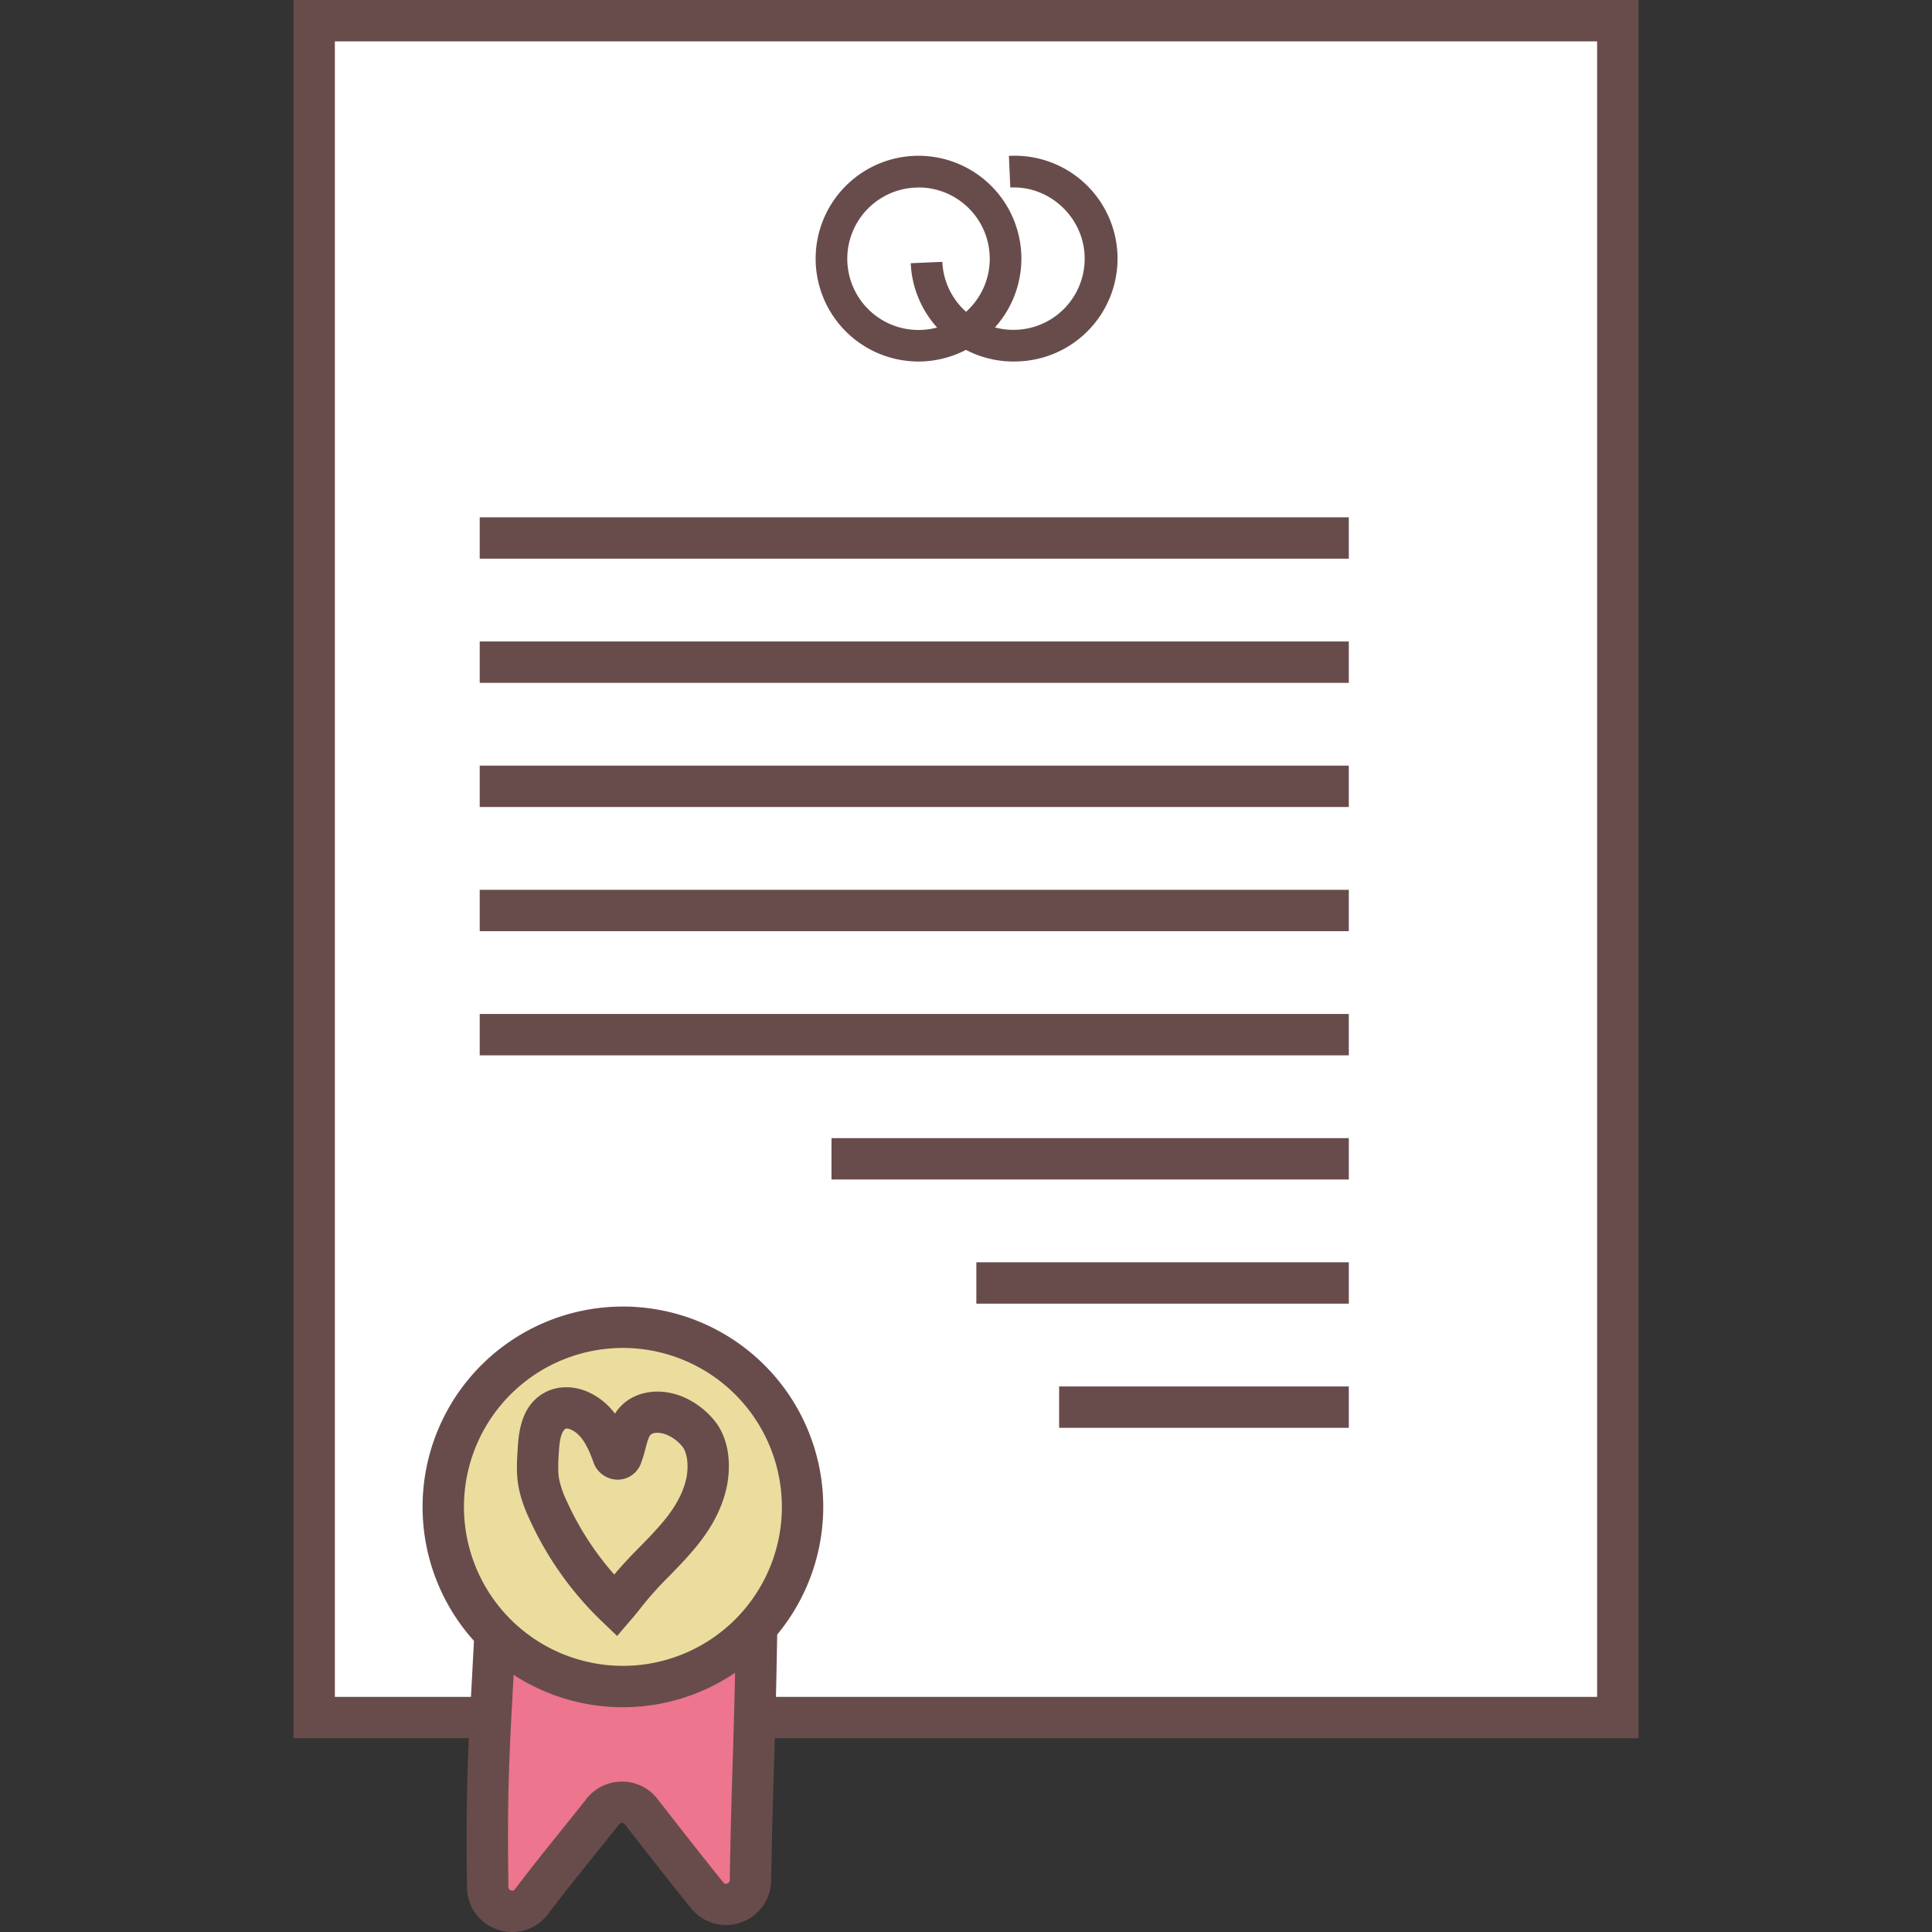
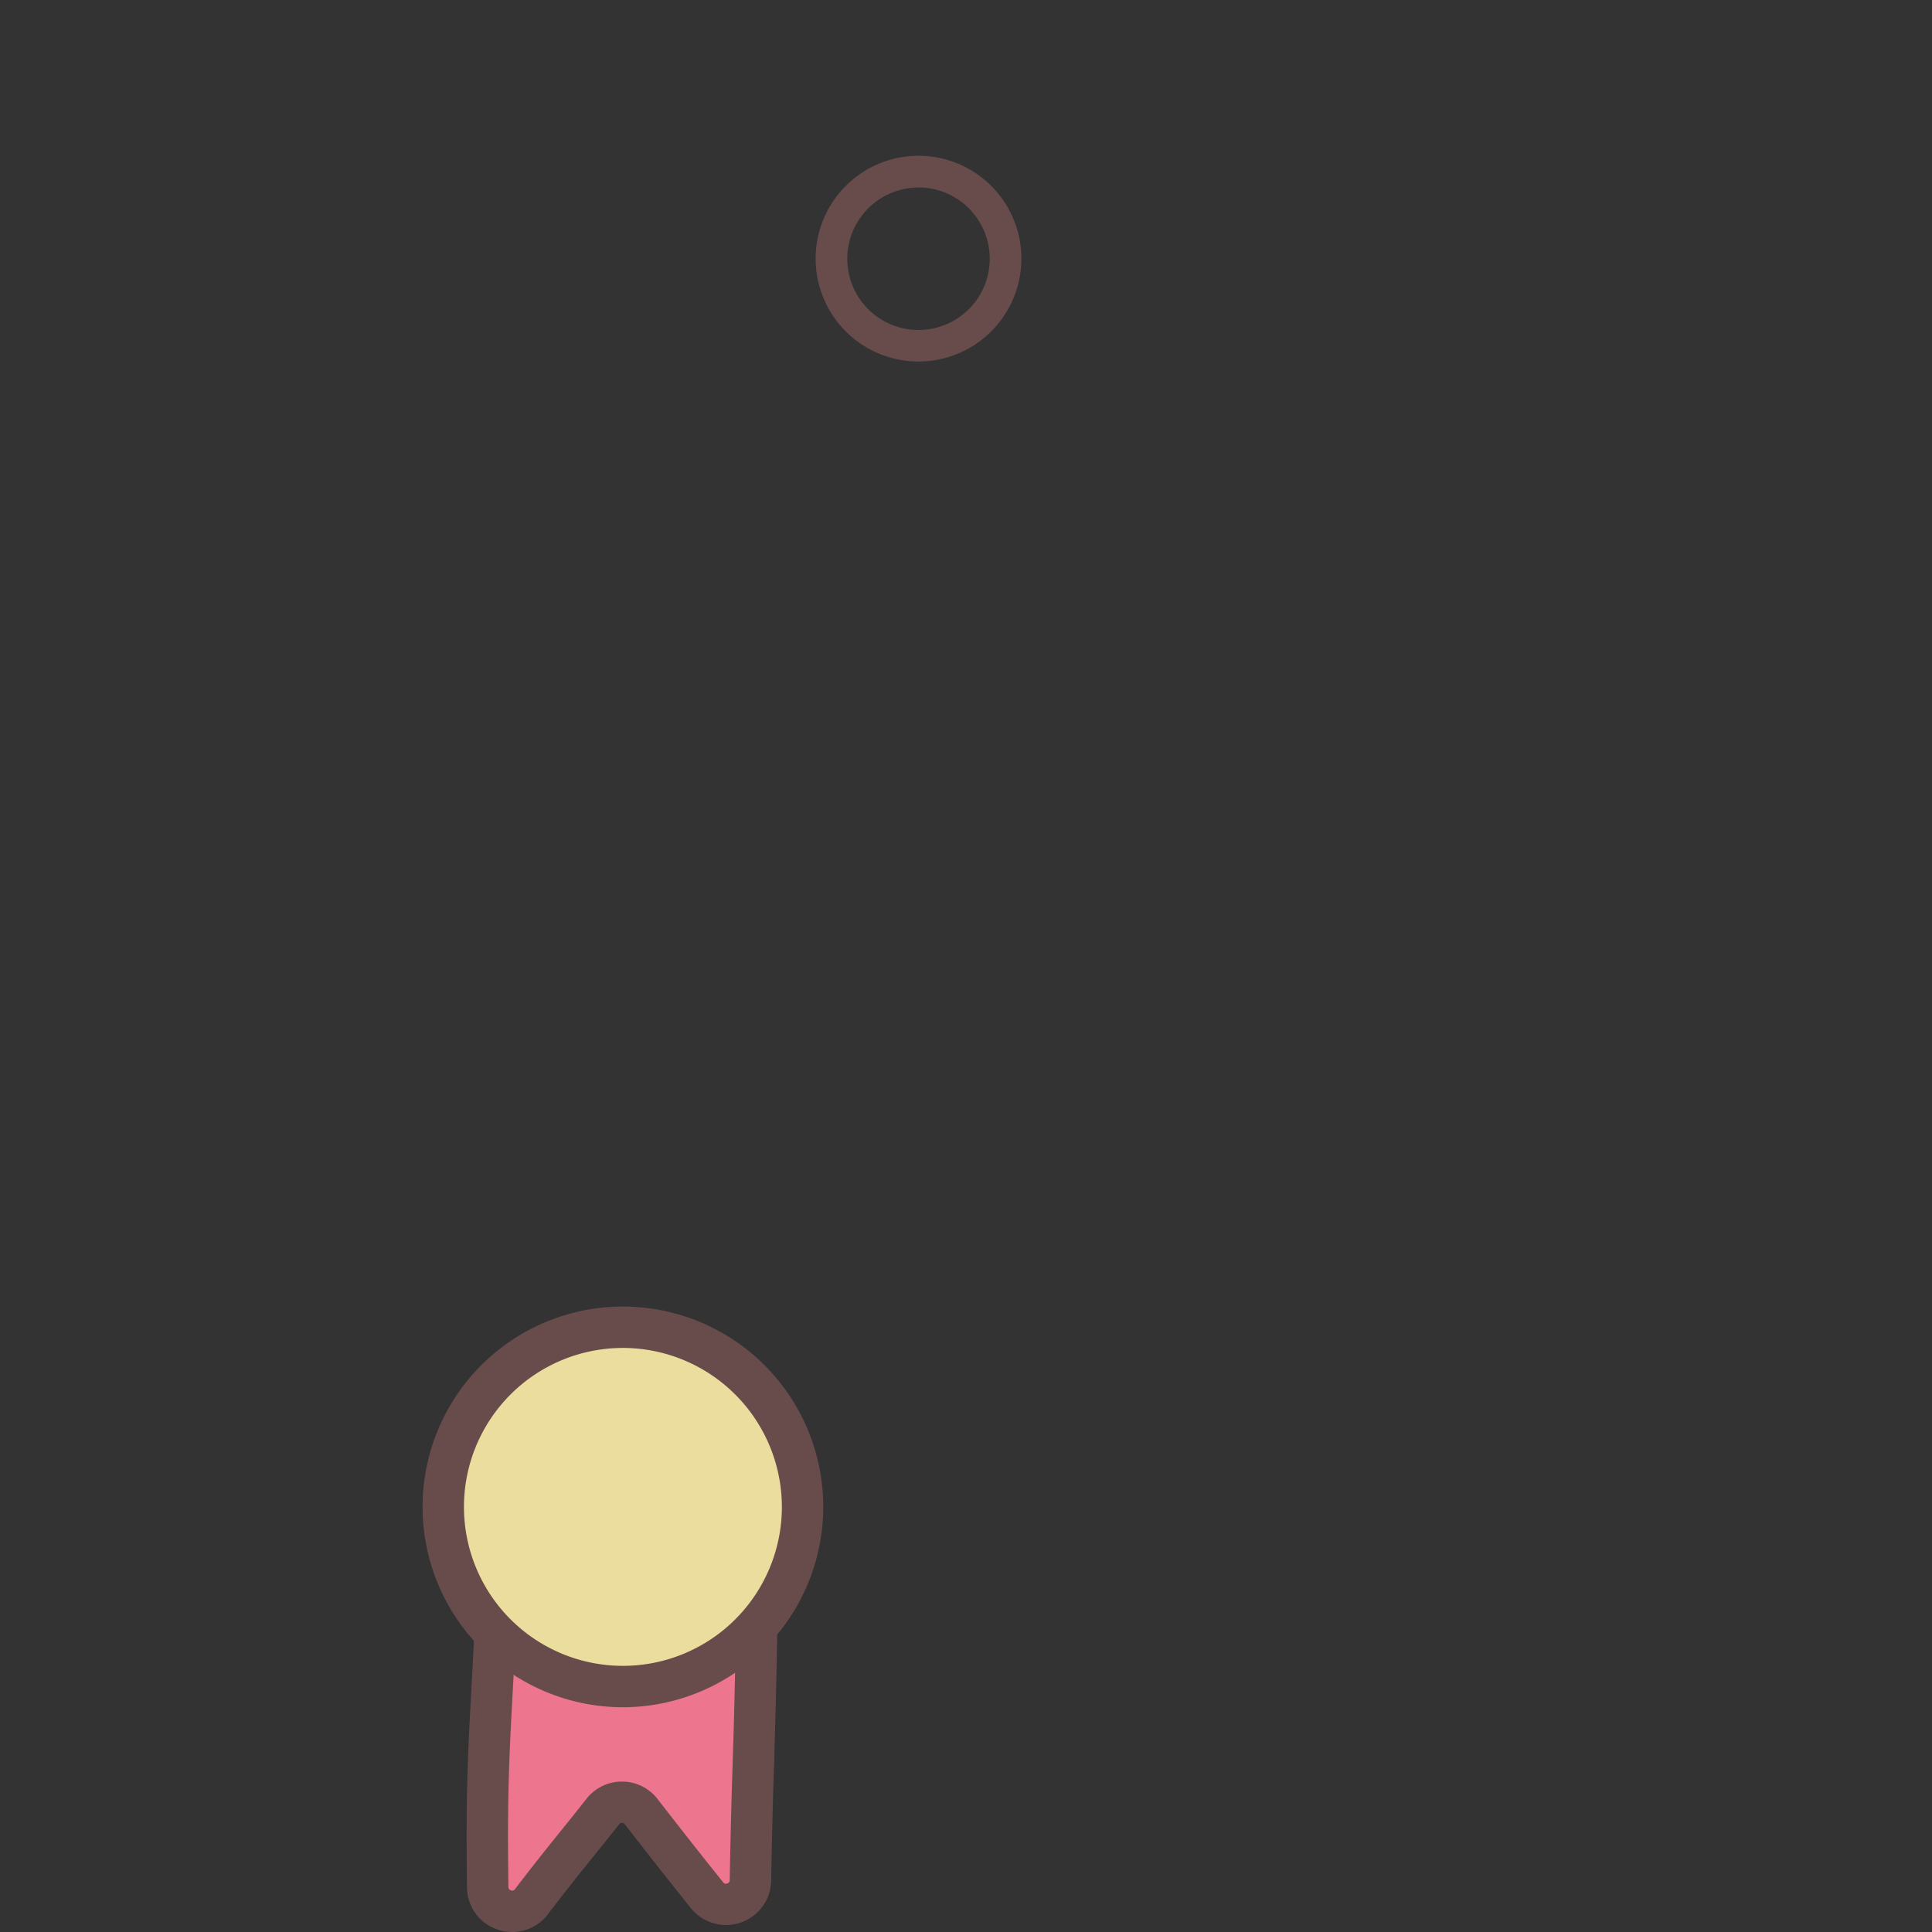
<svg xmlns="http://www.w3.org/2000/svg" t="1698236794162" class="icon" viewBox="0 0 1024 1024" version="1.1" p-id="6266" width="200" height="200">
  <rect x="0" y="0" width="1024" height="1024" fill="#333333" stroke="none" />
-   <path d="M166.511 10.962h690.966v899.349H166.511z" fill="#FFFFFF" p-id="6267" />
-   <path d="M868.439 921.284H155.549V0h712.89z m-690.954-21.901h669.019V21.936H177.485z" fill="#684C4B" p-id="6268" />
  <path d="M486.831 191.611a54.522 54.522 0 1 1 54.522-54.522 54.58 54.58 0 0 1-54.522 54.522z m0-92.215a37.75 37.75 0 1 0 37.75 37.739 37.785 37.785 0 0 0-37.75-37.785z" fill="#684C4B" p-id="6269" />
-   <path d="M537.1 191.611a54.511 54.511 0 0 1-54.395-52.101l16.749-0.738a37.741 37.741 0 0 0 75.409-3.354c-0.934-20.806-19.031-37.116-39.376-36.021l-0.749-16.772a54.522 54.522 0 1 1 4.841 108.929c-0.83 0.035-1.66 0.058-2.478 0.058zM254.254 274.189h460.636v21.936H254.254zM254.254 339.996h460.636v21.936H254.254zM254.254 405.803h460.636v21.936H254.254zM254.254 471.61h460.636v21.936H254.254zM254.254 537.417h460.636v21.936H254.254zM440.712 603.224h274.189v21.936H440.712zM517.481 669.03h197.421v21.936H517.481zM561.352 734.837h153.549v21.936H561.352z" fill="#684C4B" p-id="6270" />
  <path d="M262.311 867.707c-2.813 54.107-4.703 73.945-3.815 132.559 0.184 12.23 15.769 17.371 23.192 7.642l0.138-0.184c13.982-18.443 24.898-31.365 37.647-47.583a12.887 12.887 0 0 1 20.322 0.081c9.51 12.242 23.215 29.797 34.961 44.344 7.585 9.383 22.742 4.104 22.95-7.965 1.072-60.654 2.144-66.095 3.204-130.184z" fill="#ED758D" p-id="6271" />
  <path d="M271.567 1024a24.402 24.402 0 0 1-7.631-1.233 23.595 23.595 0 0 1-16.403-22.316c-0.749-49.358 0.473-71.847 2.524-109.09l1.833-34.523 160.223-1.464-0.184 11.25c-0.553 32.99-1.153 50.488-1.648 67.916-0.53 16.449-1.037 32.84-1.556 62.245a23.895 23.895 0 0 1-42.453 14.662c-11.792-14.605-25.555-32.218-35.088-44.517a1.867 1.867 0 0 0-1.522-0.749 1.879 1.879 0 0 0-1.51 0.726c-4.784 6.086-9.314 11.711-13.832 17.29-7.492 9.314-14.985 18.616-23.688 30.085a23.745 23.745 0 0 1-19.065 9.717z m1.153-145.423l-0.749 13.982c-2.017 36.771-3.228 58.96-2.49 107.557a1.729 1.729 0 0 0 1.349 1.81 1.706 1.706 0 0 0 2.144-0.646c8.956-11.827 16.587-21.29 24.206-30.754 4.472-5.556 8.945-11.112 13.682-17.14a23.722 23.722 0 0 1 18.754-9.106h0.104a23.699 23.699 0 0 1 18.777 9.221c9.475 12.207 23.123 29.693 34.823 44.171a1.683 1.683 0 0 0 2.109 0.611 1.81 1.81 0 0 0 1.349-1.867c0.519-29.578 1.037-46.107 1.568-62.579 0.473-15.25 0.957-30.546 1.441-56.343z" fill="#684C4B" p-id="6272" />
  <path d="M330.175 798.689m-87.964 36.436a95.212 95.212 0 1 0 175.929-72.872 95.212 95.212 0 1 0-175.929 72.872Z" fill="#EBDD9E" p-id="6273" />
  <path d="M330.158 904.87a106.185 106.185 0 1 1 106.185-106.185 106.301 106.301 0 0 1-106.185 106.185z m0-190.435a84.25 84.25 0 1 0 84.25 84.25 84.342 84.342 0 0 0-84.25-84.25z" fill="#684C4B" p-id="6274" />
-   <path d="M361.857 740.301c-9.141-3.781-19.1-3.619-26.788 0.484a23.849 23.849 0 0 0-9.118 8.495 36.217 36.217 0 0 0-14.547-11.619c-7.527-3.274-15.872-3.181-22.431 0.277-13.164 6.916-14.109 22.235-14.616 30.465-0.38 5.982-0.795 12.783 0.519 19.884a69.864 69.864 0 0 0 5.279 15.838 176.13 176.13 0 0 0 38.569 54.972l8.345 8 7.539-8.772c2.305-2.72 3.228-3.769 5.418-6.639a187.888 187.888 0 0 1 14.847-16.495c12.046-12.391 24.506-25.209 29.624-44.217 3.043-11.342 3.055-27.342-6.029-38.269a43.376 43.376 0 0 0-16.61-12.403z m1.498 44.955c-3.631 13.498-13.602 23.757-24.206 34.581-4.611 4.68-9.221 9.487-13.567 14.708a155.924 155.924 0 0 1-25.417-39.445 51.029 51.029 0 0 1-3.769-10.881c-0.818-4.426-0.519-9.314-0.196-14.512 0.207-3.354 0.692-11.216 3.873-12.576a6.697 6.697 0 0 1 2.547 0.611c4.784 2.063 8.461 7.4 11.919 17.29a13.671 13.671 0 0 0 12.818 9.221 13.187 13.187 0 0 0 12.311-8.495 70.371 70.371 0 0 0 2.432-7.942c1.153-4.357 1.925-7.043 3.251-7.758 1.879-1.003 5.037-0.83 8.069 0.426a21.44 21.44 0 0 1 8.173 6.144c2.939 3.539 3.666 11.515 1.764 18.627z" fill="#684C4B" p-id="6275" />
</svg>